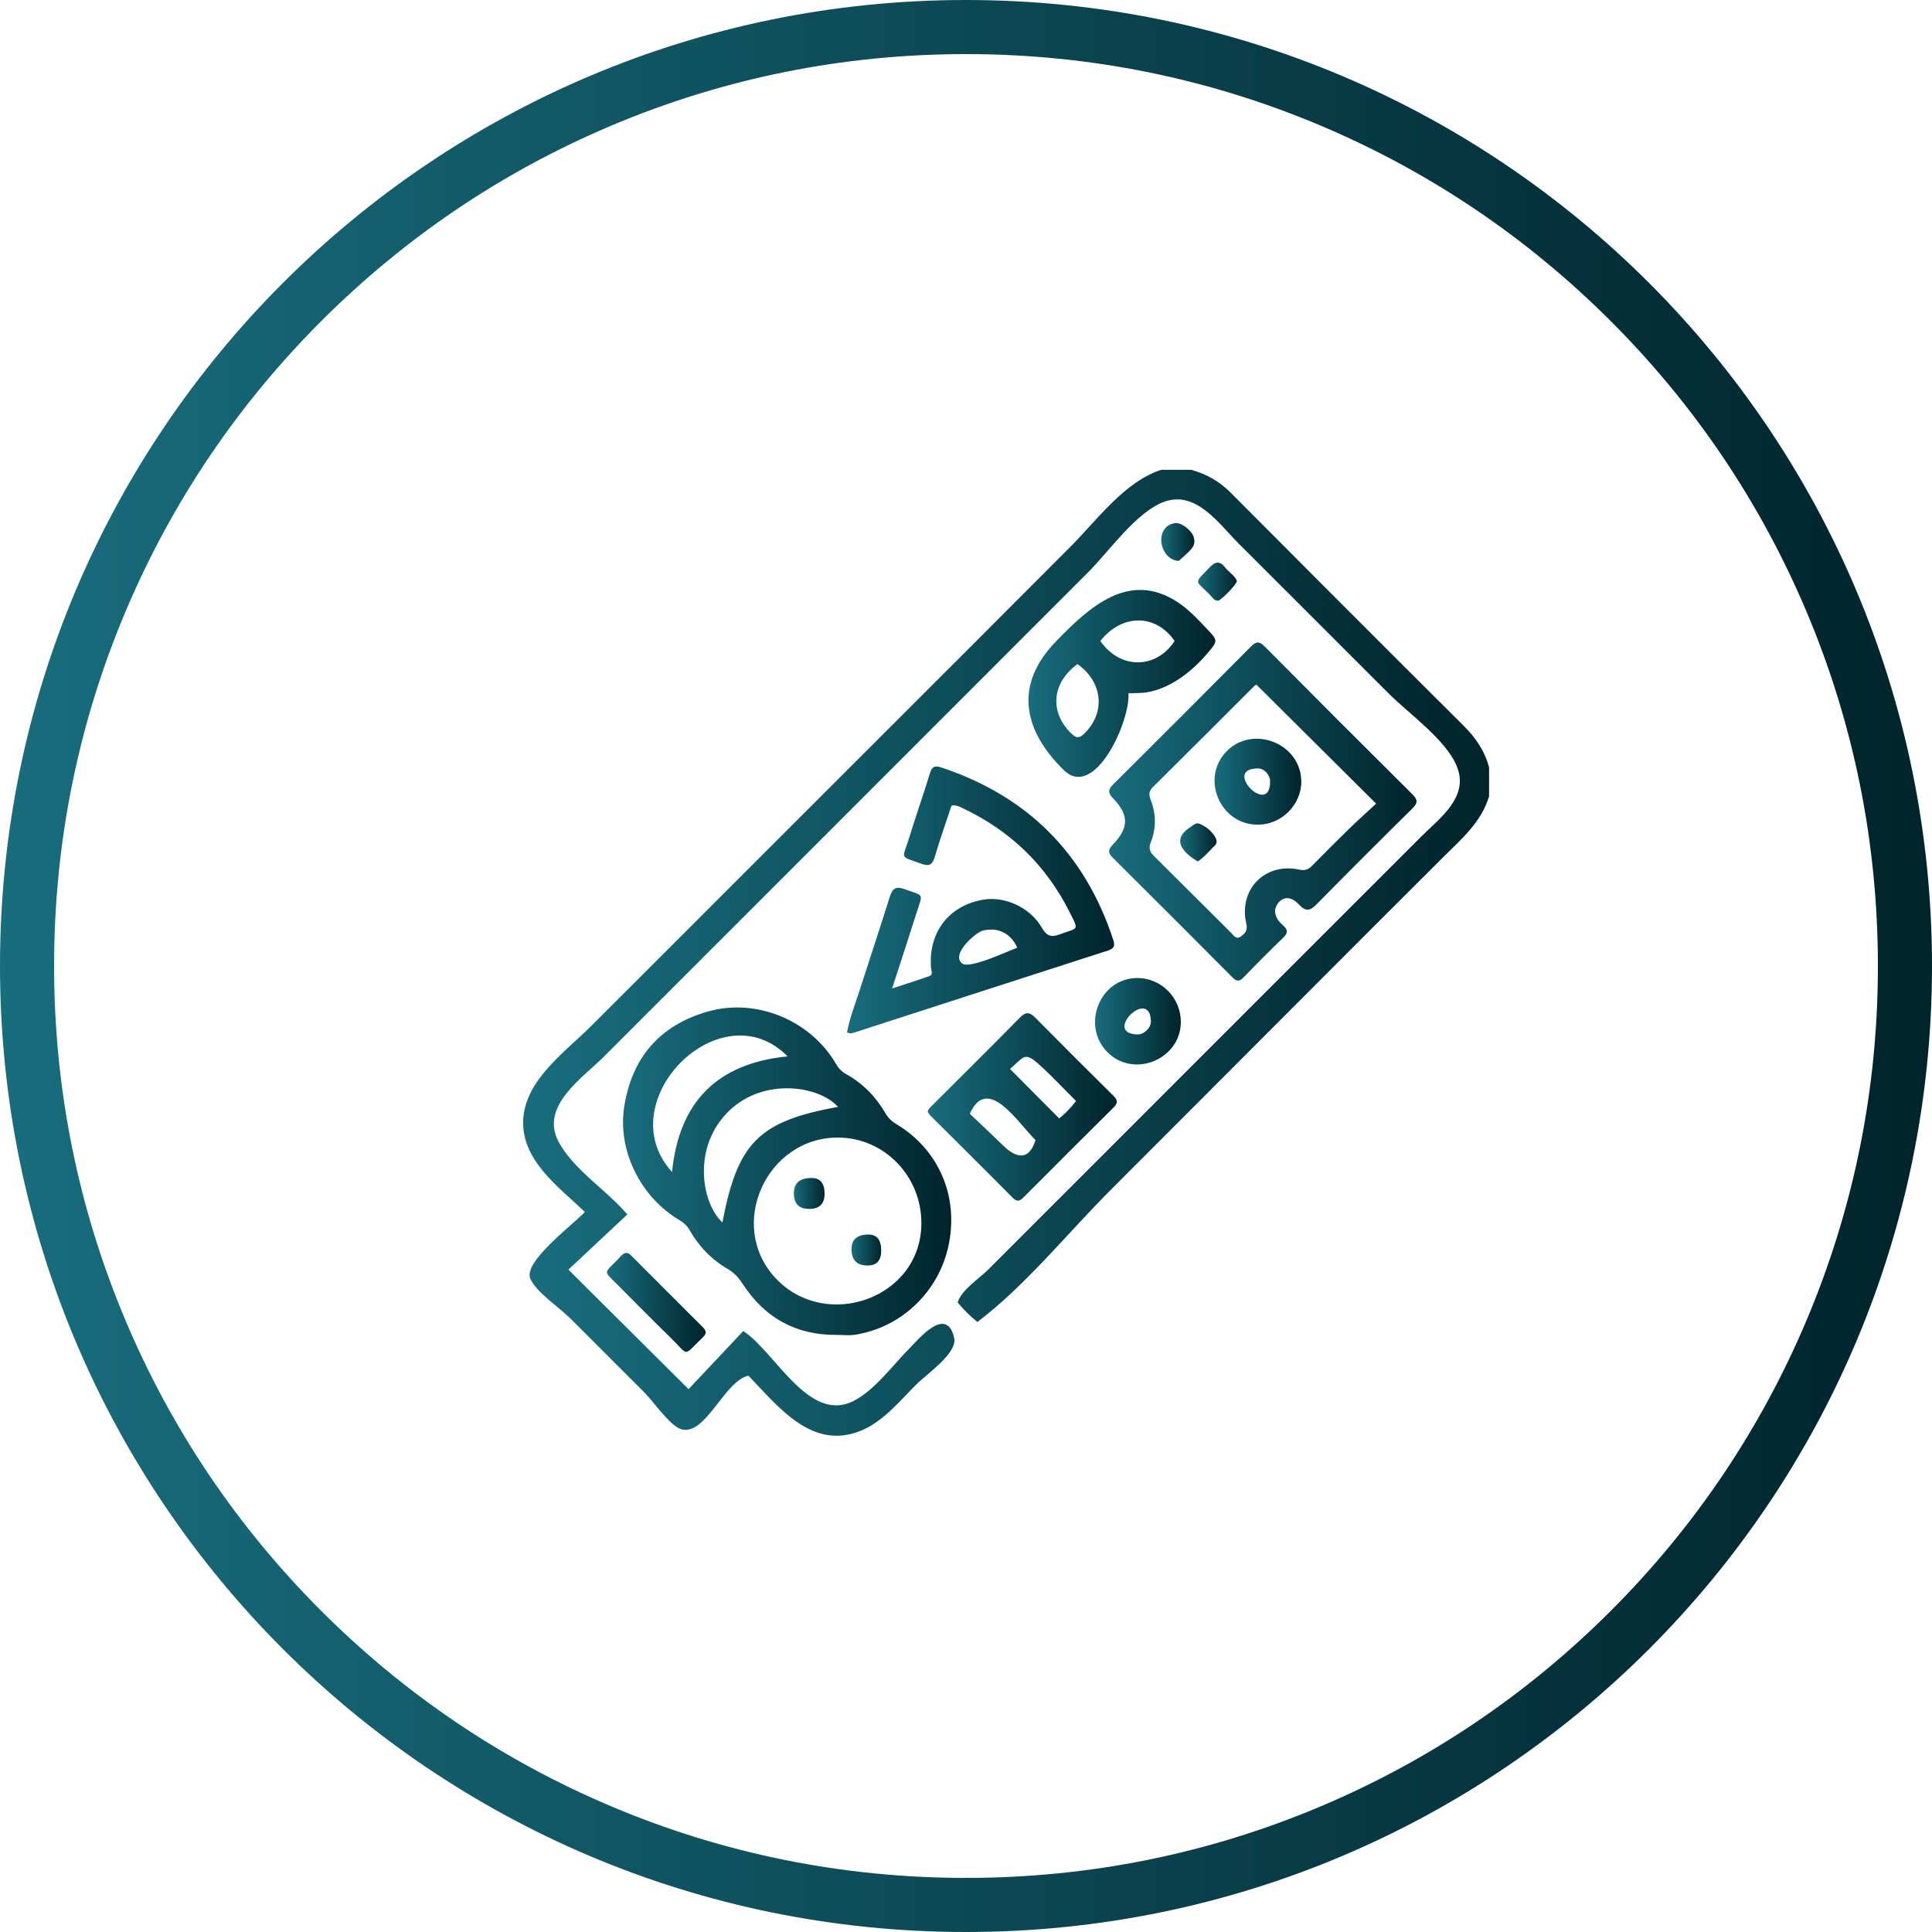
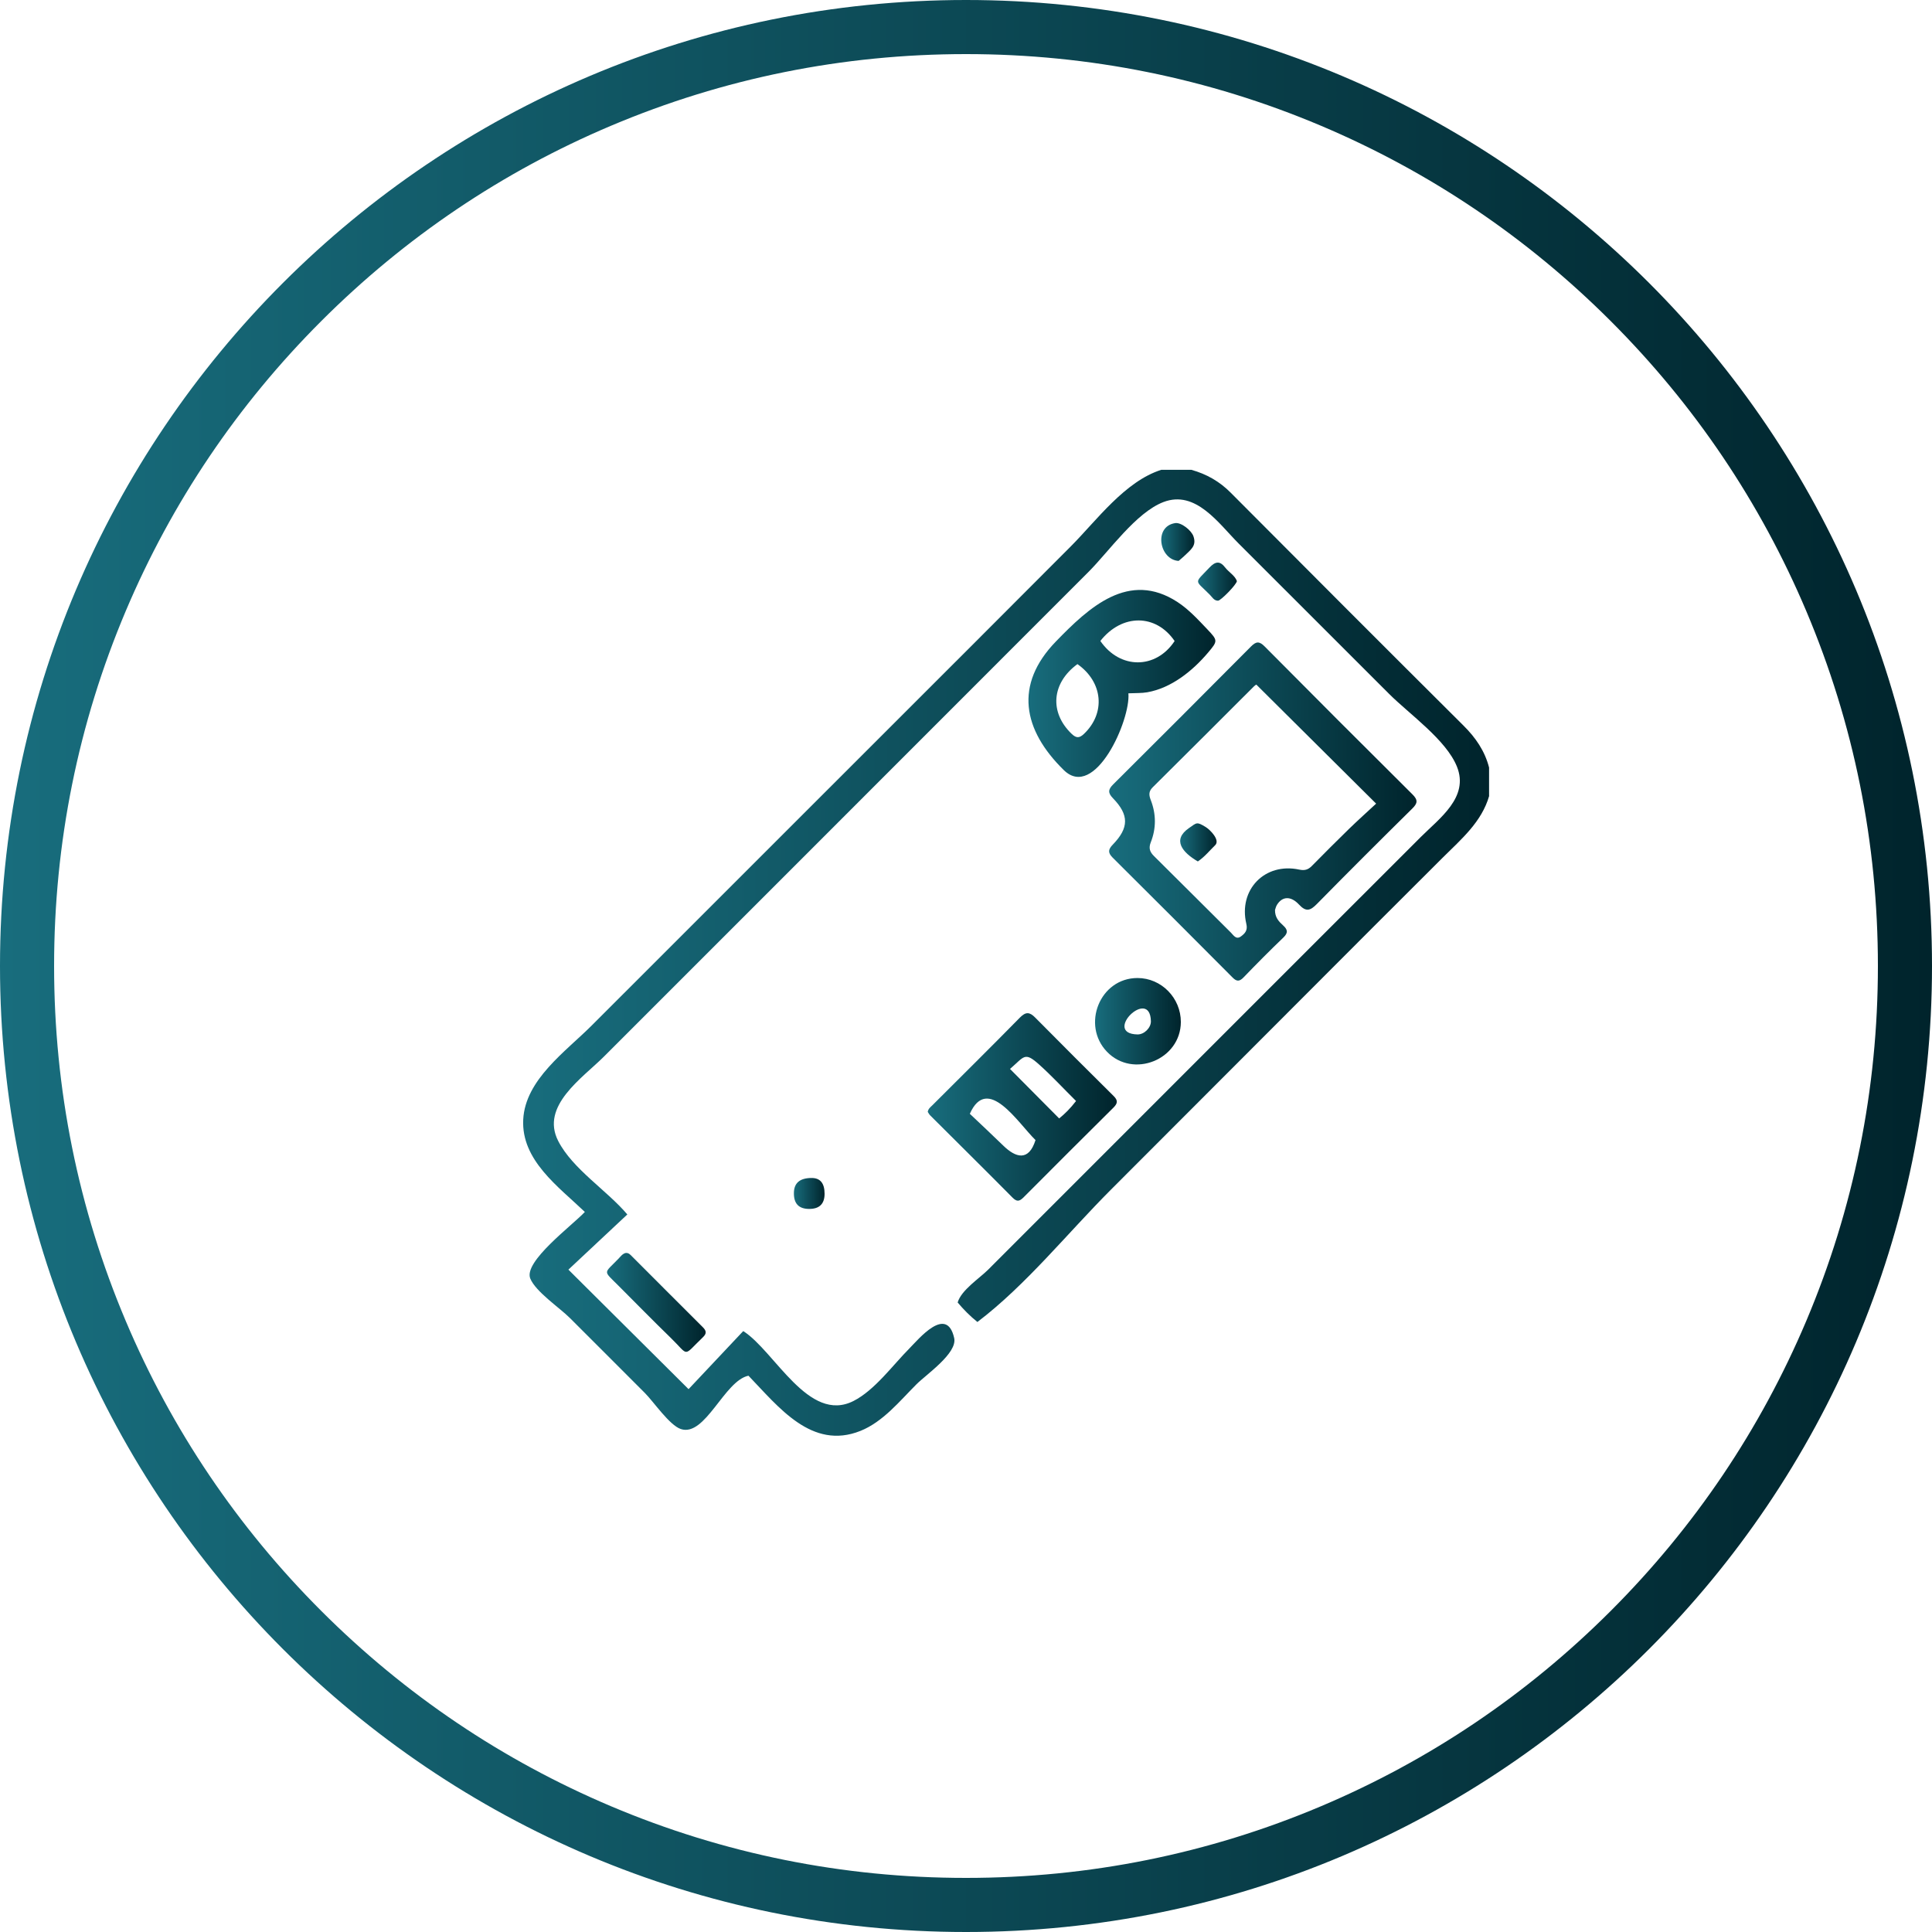
<svg xmlns="http://www.w3.org/2000/svg" xmlns:xlink="http://www.w3.org/1999/xlink" id="Capa_1" data-name="Capa 1" viewBox="0 0 500 500">
  <defs>
    <style>
      .cls-1 {
        fill: url(#Degradado_sin_nombre_5-13);
      }

      .cls-2 {
        fill: url(#Degradado_sin_nombre_5-10);
      }

      .cls-3 {
        fill: url(#Degradado_sin_nombre_5-8);
      }

      .cls-4 {
        fill: url(#Degradado_sin_nombre_5-3);
      }

      .cls-5 {
        fill: url(#Degradado_sin_nombre_5-2);
      }

      .cls-6 {
        fill: url(#Degradado_sin_nombre_5-12);
      }

      .cls-7 {
        fill: url(#Degradado_sin_nombre_5-11);
      }

      .cls-8 {
        fill: url(#Degradado_sin_nombre_5-15);
      }

      .cls-9 {
        fill: url(#Degradado_sin_nombre_5-14);
      }

      .cls-10 {
        fill: url(#Degradado_sin_nombre_5-6);
      }

      .cls-11 {
        fill: url(#Degradado_sin_nombre_5);
      }

      .cls-12 {
        fill: url(#Degradado_sin_nombre_5-5);
      }

      .cls-13 {
        fill: url(#Degradado_sin_nombre_5-9);
      }

      .cls-14 {
        fill: url(#Degradado_sin_nombre_5-7);
      }

      .cls-15 {
        fill: url(#Degradado_sin_nombre_5-4);
      }
    </style>
    <linearGradient id="Degradado_sin_nombre_5" data-name="Degradado sin nombre 5" x1="0" y1="250" x2="500" y2="250" gradientUnits="userSpaceOnUse">
      <stop offset="0" stop-color="#186d7d" />
      <stop offset="1" stop-color="#00242c" />
    </linearGradient>
    <linearGradient id="Degradado_sin_nombre_5-2" data-name="Degradado sin nombre 5" x1="135.4" y1="246.59" x2="385.4" y2="246.59" xlink:href="#Degradado_sin_nombre_5" />
    <linearGradient id="Degradado_sin_nombre_5-3" data-name="Degradado sin nombre 5" x1="161.24" y1="303.14" x2="246.17" y2="303.14" xlink:href="#Degradado_sin_nombre_5" />
    <linearGradient id="Degradado_sin_nombre_5-4" data-name="Degradado sin nombre 5" x1="287.02" y1="210.03" x2="366.57" y2="210.03" xlink:href="#Degradado_sin_nombre_5" />
    <linearGradient id="Degradado_sin_nombre_5-5" data-name="Degradado sin nombre 5" x1="219.21" y1="232.89" x2="288.33" y2="232.89" xlink:href="#Degradado_sin_nombre_5" />
    <linearGradient id="Degradado_sin_nombre_5-6" data-name="Degradado sin nombre 5" x1="266.17" y1="176.87" x2="314.54" y2="176.87" xlink:href="#Degradado_sin_nombre_5" />
    <linearGradient id="Degradado_sin_nombre_5-7" data-name="Degradado sin nombre 5" x1="240.1" y1="286.47" x2="289.02" y2="286.47" xlink:href="#Degradado_sin_nombre_5" />
    <linearGradient id="Degradado_sin_nombre_5-8" data-name="Degradado sin nombre 5" x1="283.4" y1="264.29" x2="305.6" y2="264.29" xlink:href="#Degradado_sin_nombre_5" />
    <linearGradient id="Degradado_sin_nombre_5-9" data-name="Degradado sin nombre 5" x1="157.12" y1="337.05" x2="182.64" y2="337.05" xlink:href="#Degradado_sin_nombre_5" />
    <linearGradient id="Degradado_sin_nombre_5-10" data-name="Degradado sin nombre 5" x1="310.06" y1="150.53" x2="320.11" y2="150.53" xlink:href="#Degradado_sin_nombre_5" />
    <linearGradient id="Degradado_sin_nombre_5-11" data-name="Degradado sin nombre 5" x1="300.54" y1="140.26" x2="309.11" y2="140.26" xlink:href="#Degradado_sin_nombre_5" />
    <linearGradient id="Degradado_sin_nombre_5-12" data-name="Degradado sin nombre 5" x1="205.45" y1="308.87" x2="213.4" y2="308.87" xlink:href="#Degradado_sin_nombre_5" />
    <linearGradient id="Degradado_sin_nombre_5-13" data-name="Degradado sin nombre 5" x1="220.37" y1="323.51" x2="228.06" y2="323.51" xlink:href="#Degradado_sin_nombre_5" />
    <linearGradient id="Degradado_sin_nombre_5-14" data-name="Degradado sin nombre 5" x1="314.32" y1="202.31" x2="336.77" y2="202.31" xlink:href="#Degradado_sin_nombre_5" />
    <linearGradient id="Degradado_sin_nombre_5-15" data-name="Degradado sin nombre 5" x1="305.43" y1="218.02" x2="314.85" y2="218.02" xlink:href="#Degradado_sin_nombre_5" />
  </defs>
  <path class="cls-11" d="m250,14c31.87,0,62.77,6.24,91.86,18.54,28.1,11.89,53.34,28.9,75.02,50.58,21.68,21.68,38.7,46.92,50.58,75.02,12.3,29.09,18.54,59.99,18.54,91.86s-6.24,62.77-18.54,91.86c-11.89,28.1-28.9,53.34-50.58,75.02-21.68,21.68-46.92,38.7-75.02,50.58-29.09,12.3-59.99,18.54-91.86,18.54s-62.77-6.24-91.86-18.54c-28.1-11.89-53.34-28.9-75.02-50.58-21.68-21.68-38.7-46.92-50.58-75.02-12.3-29.09-18.54-59.99-18.54-91.86s6.24-62.77,18.54-91.86c11.89-28.1,28.9-53.34,50.58-75.02,21.68-21.68,46.92-38.7,75.02-50.58,29.09-12.3,59.99-18.54,91.86-18.54m0-14C111.93,0,0,111.93,0,250s111.93,250,250,250,250-111.93,250-250S388.07,0,250,0h0Z" />
  <g>
    <path class="cls-5" d="m385.4,205.96c-1.93,6.76-7.22,11.22-12.03,16-5.91,5.88-11.81,11.77-17.7,17.67-11.5,11.51-22.99,23.03-34.49,34.54-11.24,11.26-22.49,22.52-33.73,33.77-11.15,11.16-21.94,24.66-34.5,34.19-1.93-1.55-3.61-3.26-5.11-5.05.95-3.24,5.62-6.21,7.96-8.56,3.53-3.54,7.07-7.07,10.6-10.61,6.75-6.75,13.5-13.5,20.25-20.25,13.5-13.5,27-27,40.49-40.5,13.5-13.5,27-27,40.5-40.49,4.91-4.91,12.61-10.34,9.41-18.28-2.79-6.94-12.33-13.59-17.54-18.8-13-13-26.01-25.98-39-38.98-5.11-5.11-11.05-13.89-19.42-10.68-7.13,2.74-14.05,12.73-19.36,18.05-26.96,26.97-53.92,53.94-80.88,80.91-14.85,14.85-29.69,29.71-44.55,44.55-5.58,5.57-16.49,12.76-11.84,21.84,3.72,7.27,12.61,12.77,17.89,19.02-5.18,4.85-10.32,9.67-15.25,14.28,10.59,10.53,20.69,20.58,31.1,30.93,4.42-4.69,9.29-9.86,14.15-15.03,8.17,5.21,16.91,23.99,28.54,18.09,5.48-2.78,10.15-9.26,14.45-13.59,2.33-2.34,9.66-11.33,11.6-2.7.88,3.91-7.19,9.4-9.76,11.97-4.34,4.34-8.64,9.71-14.49,12.06-12.63,5.06-21.23-6.24-28.99-14.28-6.25,1.29-11.18,15.92-17.51,13.8-2.91-.97-7.05-7.07-9.26-9.29-3.4-3.4-6.8-6.81-10.2-10.21-3.09-3.09-6.19-6.18-9.28-9.27-2.63-2.62-8.84-6.78-10.22-10.19-1.77-4.37,10.81-13.69,14.13-17.22-6.8-6.52-16.49-13.37-15.95-23.92.53-10.33,11.04-17.64,17.72-24.33,16.58-16.59,33.17-33.17,49.76-49.75,16.54-16.53,33.08-33.05,49.61-49.59,8.22-8.22,16.43-16.44,24.63-24.67,6.72-6.75,13.96-16.79,23.4-19.8h7.8c3.9,1.09,7.27,2.99,10.17,5.91,20.04,20.14,40.12,40.25,60.26,60.29,3.14,3.12,5.51,6.56,6.61,10.85v7.31Z" />
-     <path class="cls-4" d="m216.75,345.47c-10.58.15-18.76-4.32-24.51-13.15-1.04-1.6-2.2-2.92-3.87-3.89-4.23-2.45-7.53-5.89-9.94-10.14-.63-1.1-1.47-1.86-2.56-2.5-10.14-5.99-16.08-18.07-14.32-29.38,1.99-12.72,9.22-21.08,21.6-24.62,12.55-3.6,26.64,2.26,33.19,13.53.68,1.17,1.5,2.03,2.69,2.69,4.28,2.39,7.61,5.78,10.07,10.01.71,1.23,1.61,2.14,2.85,2.88,10.94,6.56,16.13,18.5,13.6,31.1-2.44,12.19-12.24,21.63-24.41,23.45-1.43.21-2.92.03-4.38.03Zm21.7-28.87c.04-12.2-9.56-22.12-21.49-22.2-18.57-.12-29.02,22.76-16.2,36.43,12.94,13.79,37.63,5.23,37.69-14.23Zm-21.58-30.14c-4.77-5.4-19.01-7.7-28.06.91-9.84,9.35-7.25,24.05-1.85,29,3.94-20.7,9.42-26.18,29.91-29.91Zm-42.94,16.85c1.78-18.14,11.72-28.14,29.9-29.92-17.32-17.57-46.43,11.79-29.9,29.92Z" />
    <path class="cls-15" d="m329.97,235.45c-.05,1.97,1,3.05,2.08,4.03,1.2,1.09,1.38,1.91.09,3.15-3.52,3.37-6.95,6.84-10.34,10.35-1.04,1.07-1.76,1.06-2.8.01-10.32-10.37-20.66-20.72-31.04-31.03-1.29-1.29-1.18-2.13.05-3.4,4.19-4.32,4.2-7.67.04-11.96-1.33-1.36-1.32-2.25.03-3.59,11.93-11.86,23.82-23.76,35.68-35.7,1.32-1.33,2.14-1.41,3.52-.02,12.7,12.81,25.46,25.58,38.26,38.29,1.48,1.47,1.34,2.32-.07,3.7-8.27,8.16-16.5,16.37-24.65,24.66-1.68,1.71-2.78,2.16-4.64.16-2.15-2.32-4.36-2.11-5.7.07-.29.47-.4,1.04-.49,1.27Zm-4.85-58.27c-.06.04-.35.2-.57.42-8.74,8.72-17.46,17.47-26.24,26.16-1.08,1.07-.98,2.03-.5,3.27,1.41,3.63,1.44,7.32.02,10.93-.61,1.54-.27,2.52.85,3.62,6.65,6.56,13.23,13.2,19.87,19.77.67.66,1.34,1.93,2.61.99,1.04-.77,1.79-1.56,1.39-3.24-2.1-8.87,4.81-15.95,13.68-14.05,1.4.3,2.3.04,3.25-.92,3.2-3.24,6.4-6.46,9.67-9.64,2.32-2.25,4.73-4.41,6.99-6.51-10.59-10.52-20.71-20.58-31.01-30.81Z" />
-     <path class="cls-12" d="m219.21,267.17c.68-3.7,2.07-7.16,3.2-10.69,2.59-8.12,5.3-16.2,7.85-24.33.66-2.09,1.44-2.9,3.79-2.06,5.27,1.9,4.8.91,3.12,6.25-1.97,6.26-4.04,12.49-6.3,19.47,3.59-1.18,6.63-2.13,9.62-3.19,1.09-.39.51-1.39.45-2.14-.7-9.18,4.57-16.09,13.46-17.64,5.6-.98,12.16,1.97,15.18,7.18,1.21,2.1,2.32,2.68,4.63,1.81,4.87-1.85,5.14-.75,2.53-5.92-6.1-12.1-15.39-21.01-27.66-26.78-.79-.37-1.57-.87-2.83-.63-1.43,4.32-3.01,8.74-4.32,13.23-.6,2.05-1.43,2.56-3.44,1.82-5.78-2.1-4.96-1.06-3.33-6.34,1.77-5.74,3.77-11.41,5.52-17.15.51-1.68,1.28-1.98,2.81-1.48,22.39,7.41,37.3,22.27,44.64,44.72.49,1.5.14,2.2-1.36,2.69-21.86,7.04-43.71,14.12-65.57,21.19-.54.17-1.07.42-1.99,0Zm44.06-21.89c-1.65-3.81-5.17-5.42-8.98-4.42-1.86.49-8.41,6.29-5.22,8.53,2.03,1.42,12.17-3.44,14.2-4.11Z" />
    <path class="cls-10" d="m292.03,179.44c.59,6.92-8.67,27.75-16.72,19.86-10.6-10.39-12.89-22.09-2.05-33.28,8.59-8.86,18.87-18.44,31.48-10.21,2.91,1.9,5.34,4.56,7.72,7.06,2.75,2.89,2.72,3.02.18,6.03-4,4.73-9.5,9.17-15.73,10.26-1.49.26-3.04.18-4.88.27Zm-13.19-7.57c-6.69,4.9-7.29,12.47-1.52,18.03,1.21,1.16,2,1.18,3.21.03,5.65-5.38,4.94-13.39-1.69-18.06Zm5.93-5.99c5.09,7.4,14.39,7.35,19.22.02-4.82-7.07-13.62-7.13-19.22-.02Z" />
    <path class="cls-14" d="m240.1,287.76c.13-.82.68-1.21,1.14-1.66,7.58-7.57,15.2-15.1,22.7-22.74,1.53-1.55,2.51-1.49,3.96-.02,6.73,6.81,13.51,13.57,20.31,20.31,1.11,1.1,1.09,1.87-.04,2.99-7.73,7.65-15.41,15.35-23.09,23.05-.94.94-1.68,1.62-2.98.31-7.08-7.15-14.24-14.22-21.36-21.33-.28-.28-.46-.65-.64-.91Zm21.29-11.12c4.49,4.52,8.57,8.63,12.72,12.81,1.45-1.17,2.88-2.57,4.37-4.51-3.21-3.17-6.3-6.54-9.67-9.54-3.68-3.27-3.73-1.94-7.42,1.24Zm-10.4,11.61c2.78,2.64,5.74,5.39,8.63,8.21,3.23,3.16,6.61,4.2,8.37-1.41-4.55-4.44-12.41-17.1-17-6.8Z" />
-     <path class="cls-3" d="m305.6,264.5c-.03,9.73-12.34,14.71-19.11,7.7-6.67-6.91-1.88-19.1,7.9-19.09,6.16,0,11.23,5.16,11.21,11.39Zm-11.22,3.21c1.73.04,3.5-1.71,3.47-3.41-.19-9.01-12.65,3.22-3.47,3.41Z" />
+     <path class="cls-3" d="m305.6,264.5c-.03,9.73-12.34,14.71-19.11,7.7-6.67-6.91-1.88-19.1,7.9-19.09,6.16,0,11.23,5.16,11.21,11.39Zm-11.22,3.21c1.73.04,3.5-1.71,3.47-3.41-.19-9.01-12.65,3.22-3.47,3.41" />
    <path class="cls-13" d="m161.98,324.26c.77-.04,1.19.5,1.64.95,6.08,6.08,12.15,12.18,18.25,18.25.94.93,1.07,1.64.05,2.61-5.34,5.11-3.44,4.92-8.3.2-4.6-4.47-9.09-9.05-13.62-13.59-4-4.01-3.77-2.94.09-6.96.55-.57,1.03-1.28,1.87-1.46Z" />
    <path class="cls-2" d="m320.11,150.37c-.07.9-4.17,5.08-4.88,5.09-1.04.01-1.49-.89-2.09-1.5-3.98-4.05-4.2-2.77-.13-7.08,1.51-1.59,2.68-1.81,4.07,0,.97,1.25,2.5,2.05,3.02,3.49Z" />
    <path class="cls-7" d="m305.02,145.16c-4.98-.28-6.54-8.89-.91-9.78,1.59-.25,4.22,1.88,4.75,3.41.85,2.48-.62,3.4-2.47,5.19-.46.44-.96.83-1.36,1.18Z" />
    <path class="cls-6" d="m213.4,308.94q0,3.93-3.99,3.93t-3.95-4.08q0-3.93,4.59-3.93,3.35,0,3.35,4.09Z" />
-     <path class="cls-1" d="m228.06,323.62q0,3.89-3.51,3.89-4.18,0-4.18-4.23,0-3.78,4.37-3.78,3.31,0,3.31,4.12Z" />
-     <path class="cls-9" d="m325.55,213.43c-9.78.05-14.93-11.99-8.13-18.97,6.81-6.99,19.35-2.07,19.35,7.86,0,5.99-5.15,11.09-11.22,11.12Zm3.15-11.22c-.01-1.74-1.53-3.34-3.16-3.34-9.44,0,3.24,12.75,3.16,3.34Z" />
    <path class="cls-8" d="m310,222.94c-3.96-2.3-6.74-5.58-2.29-8.64,2.05-1.41,1.96-1.72,4.39-.22,1.05.65,3.75,3.34,2.38,4.66-1.45,1.4-2.71,3.01-4.48,4.2Z" />
  </g>
</svg>